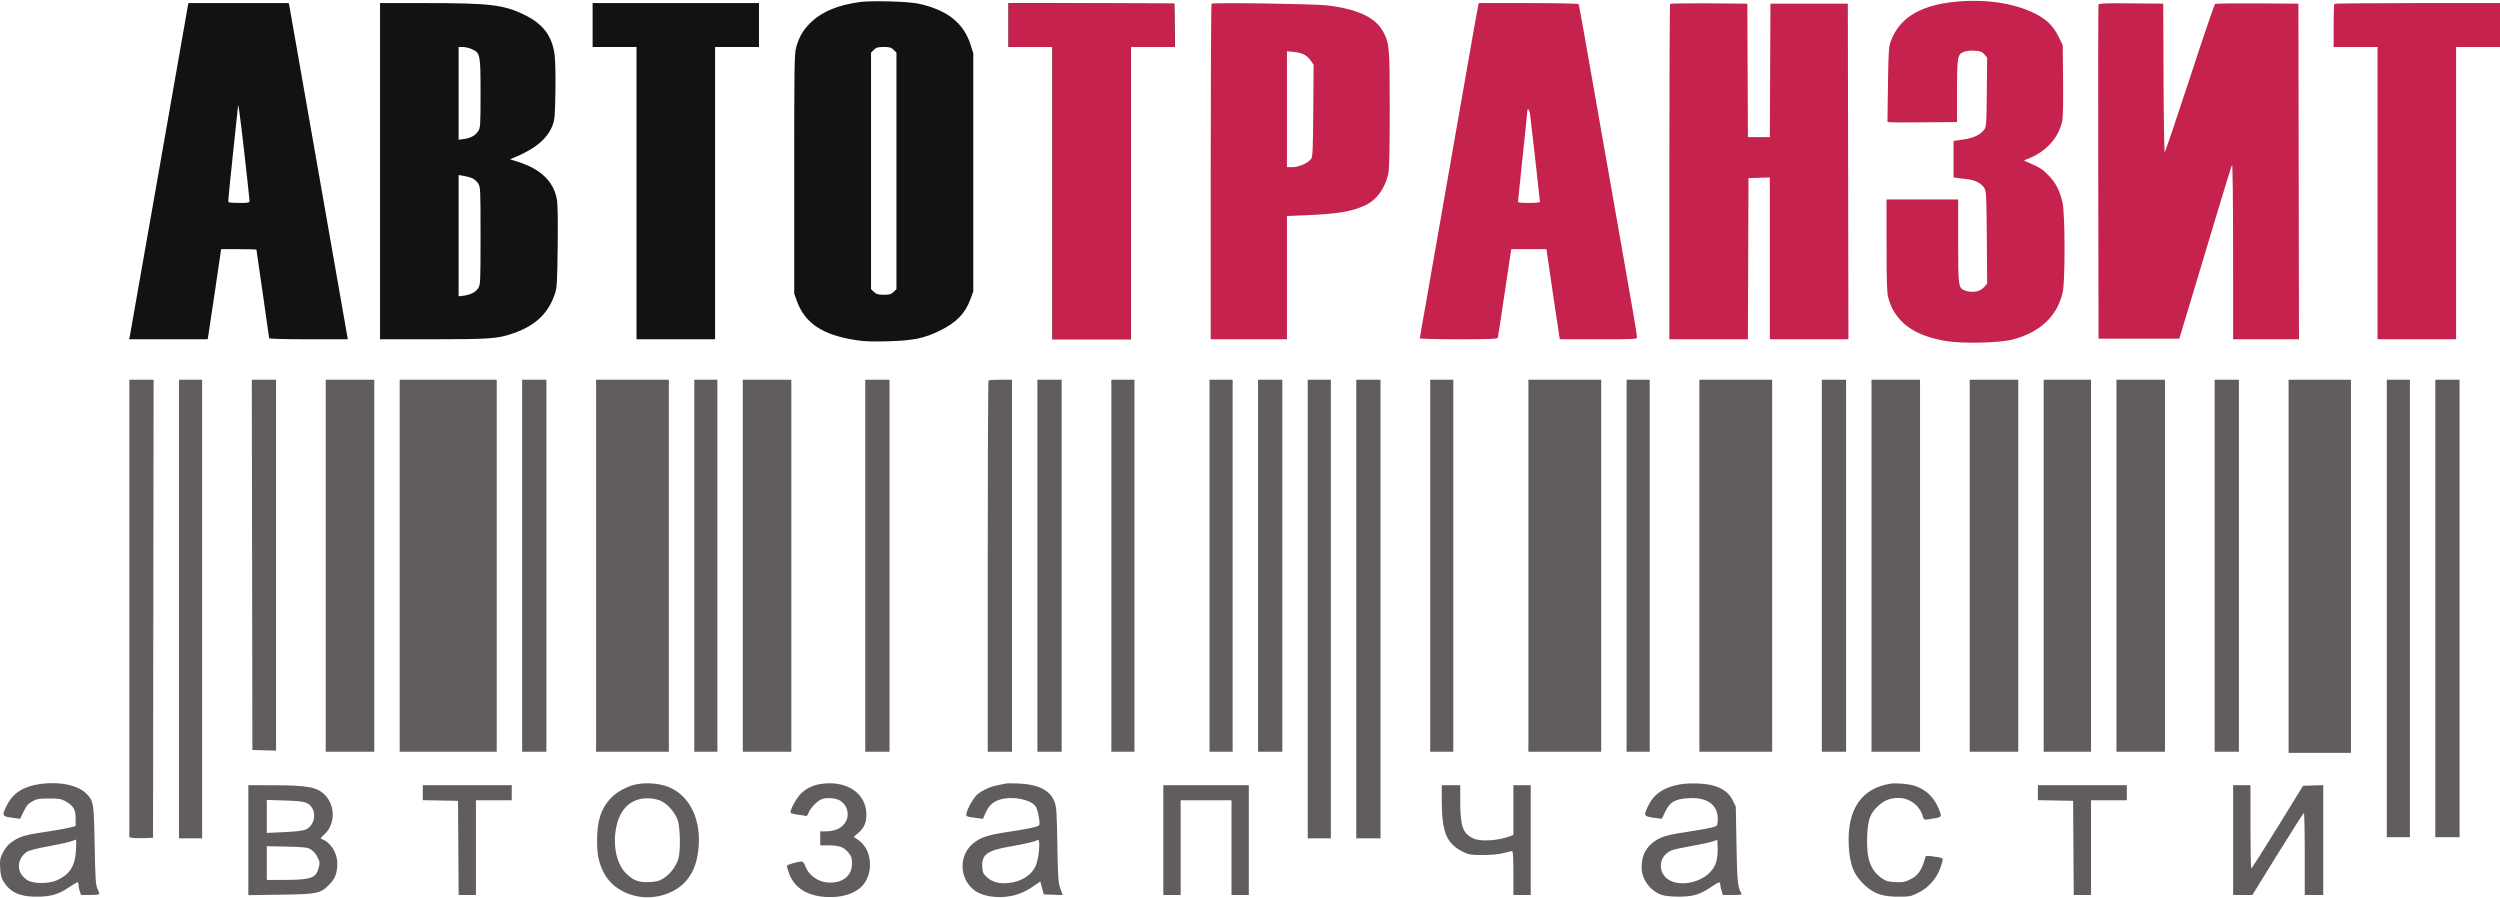
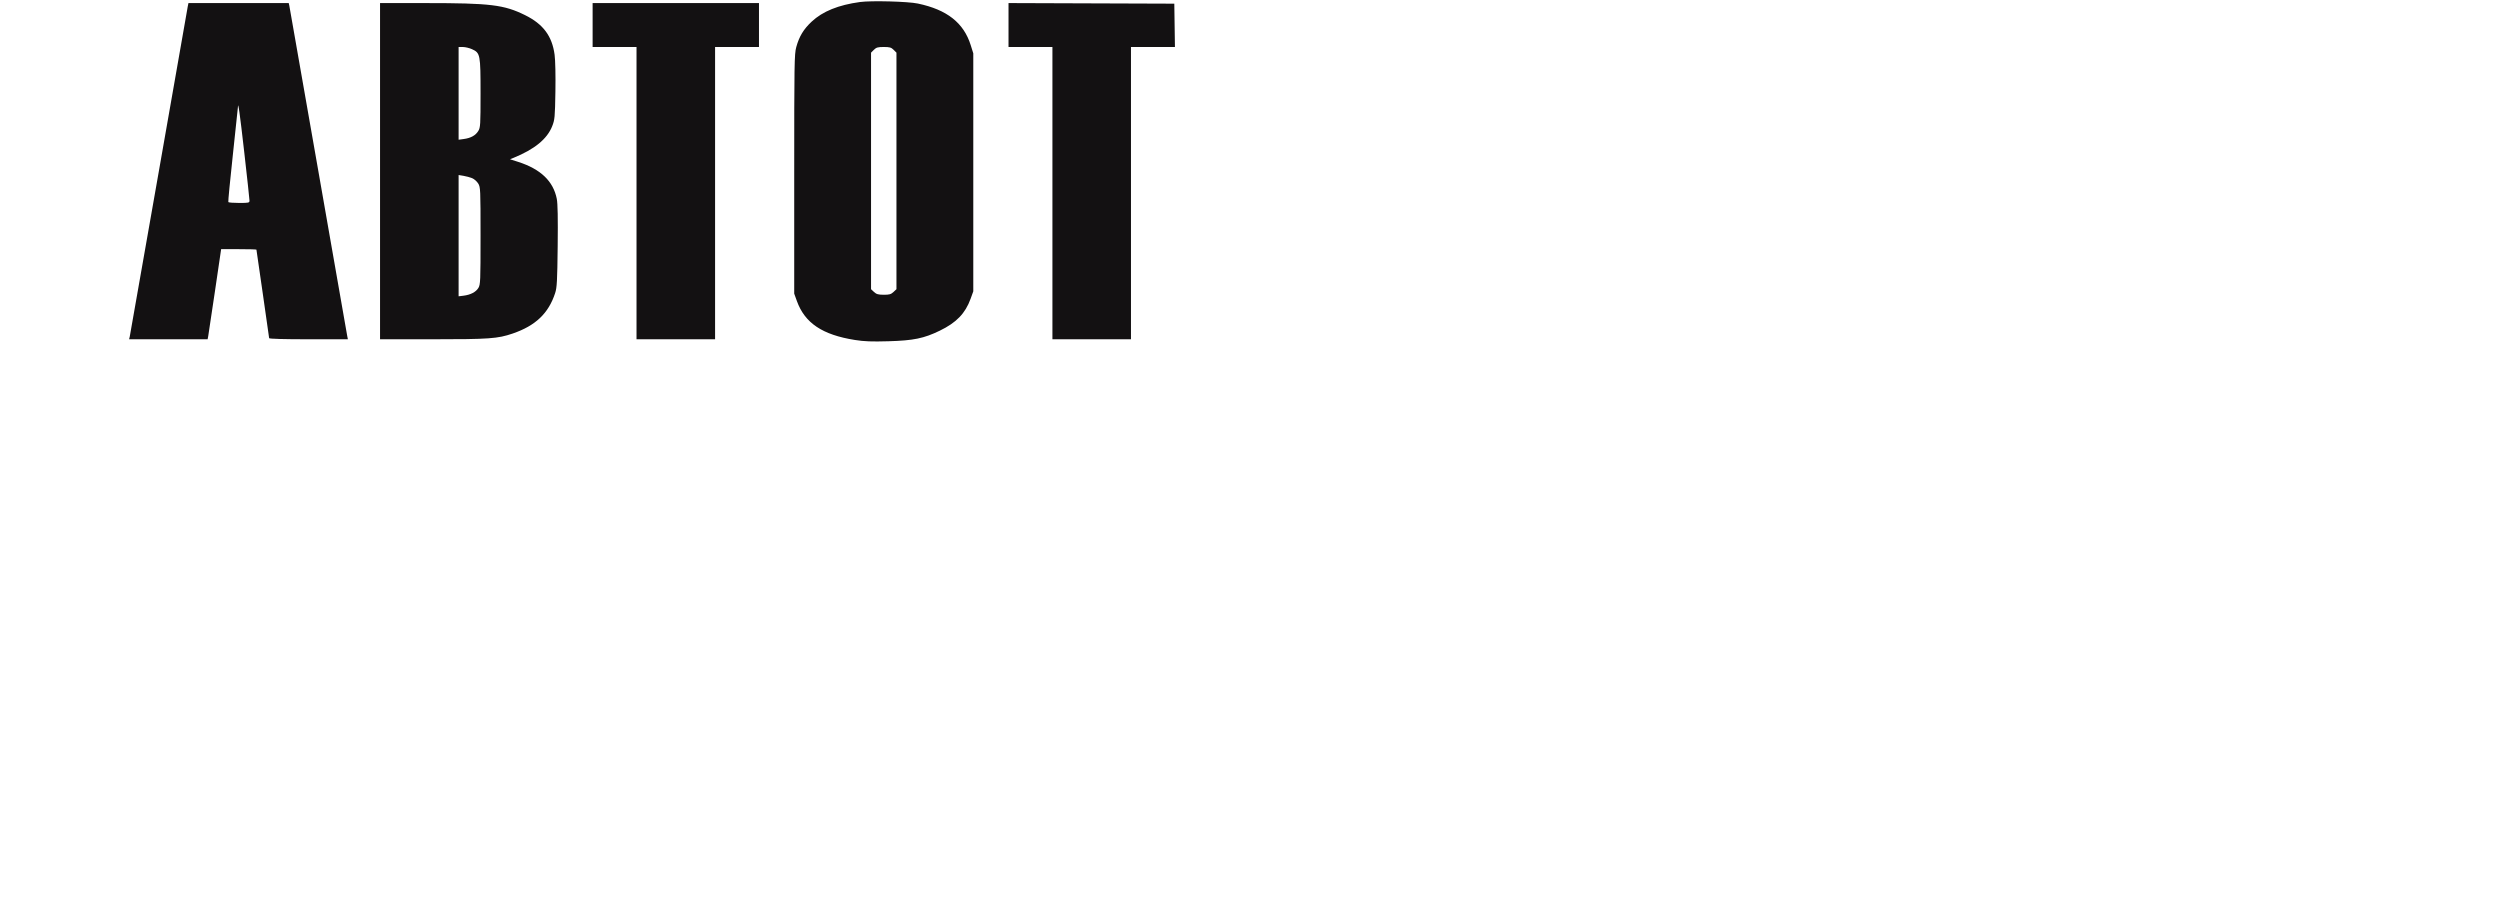
<svg xmlns="http://www.w3.org/2000/svg" width="838" height="301" viewBox="0 0 838 301" fill="none">
-   <path fill-rule="evenodd" clip-rule="evenodd" d="M43.357 280.616L44.228 280.835C44.708 280.955 46.494 281.002 48.198 280.939L51.296 280.825L51.491 127.279H43.357V280.616ZM60.009 281.018H67.754V127.279H60.009V281.018ZM84.6 251.393L92.538 251.614V127.279H84.403L84.6 251.393ZM109.19 251.974H125.455V127.279H109.19V251.974ZM133.974 251.974H166.503V127.279H133.974V251.974ZM175.023 251.974H183.155V127.279H175.023V251.974ZM199.807 251.974H224.204V127.279H199.807V251.974ZM232.724 251.974H240.469V127.279H232.724V251.974ZM248.988 251.974H265.253V127.279H248.988V251.974ZM290.037 251.974H298.169V127.279H290.037V251.974ZM331.344 127.537C331.202 127.679 331.086 155.735 331.086 189.885V251.974H339.218V127.279H335.41C333.316 127.279 331.486 127.395 331.344 127.537ZM347.738 251.974H355.87V127.279H347.738V251.974ZM372.522 251.974H380.267V127.279H372.522V251.974ZM405.439 251.974H413.184V127.279H405.439V251.974ZM421.703 251.974H429.835V127.279H421.703V251.974ZM438.355 281.018H446.1V127.279H438.355V281.018ZM454.62 281.018H462.752V127.279H454.62V281.018ZM479.404 251.974H487.149V127.279H479.404V251.974ZM512.32 251.974H536.717V127.279H512.32V251.974ZM545.237 251.974H552.982V127.279H545.237V251.974ZM569.634 251.974H594.031V127.279H569.634V251.974ZM610.683 251.974H618.815V127.279H610.683V251.974ZM627.334 251.974H643.599V127.279H627.334V251.974ZM660.251 251.974H676.516V127.279H660.251V251.974ZM685.035 251.974H700.912V127.279H685.035V251.974ZM709.432 251.974H725.697V127.279H709.432V251.974ZM742.349 251.974H750.481V127.279H742.349V251.974ZM767.133 252.362H788.044V127.279H767.133V252.362ZM800.049 280.631H807.794V127.279H800.049V280.631ZM816.314 280.631H824.446V127.279H816.314V280.631ZM13.132 262.841C7.822 263.623 4.31 265.905 2.335 269.857C0.47 273.588 0.528 273.683 5.019 274.231L6.762 274.443L7.923 272.019C8.863 270.057 9.418 269.409 10.828 268.626C12.361 267.774 13.035 267.658 16.443 267.658C19.86 267.658 20.517 267.772 22.024 268.626C24.655 270.117 25.35 271.311 25.35 274.337V276.894L23.413 277.395C22.349 277.671 19.648 278.168 17.411 278.5C7.915 279.912 6.618 280.287 3.609 282.496C2.588 283.245 1.62 284.459 0.946 285.839C-0.001 287.775 -0.095 288.322 0.061 290.998C0.2 293.373 0.447 294.325 1.257 295.606C3.492 299.139 6.653 300.576 12.183 300.571C16.965 300.568 19.526 299.838 23.053 297.473C24.479 296.516 25.797 295.734 25.982 295.734C26.167 295.734 26.318 296.144 26.318 296.644C26.318 297.145 26.509 298.103 26.743 298.774L27.168 299.994H30.228C31.911 299.994 33.288 299.841 33.288 299.654C33.288 299.467 32.992 298.639 32.63 297.814C32.07 296.54 31.935 294.36 31.736 283.342C31.479 269.072 31.396 268.557 28.958 266.038C26.154 263.141 19.806 261.858 13.132 262.841ZM213.638 262.833C210.616 263.341 206.79 265.356 204.772 267.503C201.475 271.01 200.167 274.998 200.147 281.6C200.133 286.393 200.572 288.668 202.171 292.089C205.279 298.741 213.728 302.244 221.673 300.174C228.182 298.479 232.301 294.131 233.659 287.521C235.775 277.226 232.419 267.965 225.248 264.306C222.185 262.744 217.616 262.164 213.638 262.833ZM274.831 262.832C272.198 263.275 269.785 264.553 268.138 266.375C266.623 268.051 264.669 271.868 265.028 272.448C265.146 272.639 266.231 272.919 267.439 273.07C268.646 273.22 269.847 273.426 270.108 273.526C270.375 273.628 270.757 273.207 270.982 272.561C271.576 270.857 274.02 268.345 275.586 267.828C277.417 267.224 280.553 267.562 281.837 268.503C284.589 270.52 284.931 274.3 282.575 276.657C281.186 278.045 279.355 278.643 276.386 278.678L274.934 278.695V283.342L277.742 283.363C281.357 283.392 282.904 283.959 284.385 285.798C285.408 287.069 285.584 287.607 285.584 289.477C285.584 293.425 282.744 295.879 278.21 295.848C274.418 295.823 271.088 293.549 269.857 290.144C269.57 289.353 269.101 288.77 268.757 288.78C267.418 288.816 263.937 289.806 263.81 290.186C263.736 290.41 264.055 291.609 264.52 292.85C266.304 297.619 270.528 300.283 276.917 300.669C281.988 300.974 286.509 299.607 288.949 297.028C292.943 292.809 292.377 284.861 287.857 281.675L286.184 280.495L287.673 279.221C289.658 277.521 290.426 275.786 290.416 273.021C290.389 265.793 283.602 261.356 274.831 262.832ZM337.088 262.646C336.662 262.745 335.355 263.018 334.184 263.254C331.868 263.721 329.642 264.73 327.747 266.173C326.522 267.105 324.416 270.672 323.971 272.565C323.706 273.698 323.76 273.722 327.671 274.236L329.483 274.474L330.305 272.615C331.472 269.977 332.854 268.697 335.304 267.984C339.498 266.765 345.642 268.001 347.199 270.378C347.519 270.867 347.974 272.431 348.21 273.854C348.565 276.001 348.545 276.499 348.091 276.781C347.277 277.286 344.375 277.871 337.528 278.909C330.876 279.918 328.388 280.785 325.914 282.957C321.145 287.145 321.685 295.088 326.983 298.689C329.115 300.137 332.707 300.897 336.314 300.663C340.037 300.421 343.064 299.348 346.32 297.114L348.706 295.478L349.87 299.8L356.209 300.024L355.421 297.782C354.712 295.765 354.612 294.296 354.425 283.148C354.241 272.187 354.131 270.522 353.47 268.731C352.077 264.958 348.124 262.939 341.542 262.636C339.518 262.543 337.514 262.548 337.088 262.646ZM562.838 262.97C557.491 263.992 554.249 266.272 552.354 270.344C550.838 273.598 550.899 273.677 555.305 274.241L557.048 274.464L558.21 272.034C559.727 268.86 561.402 267.865 565.727 267.569C572.549 267.101 576.212 269.958 575.761 275.397C575.64 276.854 575.57 276.923 573.7 277.404C572.635 277.679 569.324 278.269 566.342 278.716C559.233 279.781 557.213 280.32 554.991 281.746C551.796 283.796 550.271 286.683 550.271 290.679C550.271 294.871 553.26 298.837 557.355 300.08C558.251 300.352 560.727 300.568 562.857 300.561C567.501 300.544 569.758 299.874 573.396 297.435C576.181 295.567 576.604 295.426 576.604 296.367C576.604 296.715 576.806 297.673 577.053 298.496L577.502 299.994H580.745C583.94 299.994 583.983 299.981 583.546 299.165C582.472 297.158 582.292 295.21 582.069 283.148L581.832 270.369L580.785 268.239C579.602 265.832 577.645 264.323 574.474 263.373C571.705 262.543 566.087 262.348 562.838 262.97ZM633.724 262.683C623.944 264.228 619.141 271.286 619.695 283.299C620.003 289.97 621.445 293.461 625.339 296.962C628.287 299.613 631.192 300.574 636.25 300.574C640.071 300.574 640.485 300.496 642.9 299.307C647.108 297.234 649.924 293.589 651.096 288.697C651.367 287.562 651.294 287.529 647.379 286.992C645.997 286.802 645.509 286.87 645.401 287.268C644.199 291.69 642.982 293.474 640.263 294.804C638.464 295.685 637.807 295.8 635.303 295.673C632.852 295.549 632.167 295.352 630.758 294.361C626.95 291.685 625.598 287.841 625.866 280.45C626.073 274.756 626.878 272.555 629.671 270.043C631.73 268.192 633.669 267.46 636.48 267.473C640.068 267.489 643.425 269.981 644.453 273.392C644.892 274.85 644.916 274.864 646.475 274.625C651.156 273.908 651.017 274.045 649.922 271.248C648.397 267.35 645.715 264.728 641.945 263.448C639.982 262.782 635.653 262.379 633.724 262.683ZM83.244 300.057L93.99 299.902C106.413 299.722 107.379 299.523 110.349 296.54C112.37 294.511 113.064 292.655 113.059 289.299C113.053 285.842 110.794 282.321 107.912 281.28C107.31 281.062 107.41 280.857 108.651 279.768C112.346 276.524 112.522 270.238 109.02 266.593C106.367 263.832 103.21 263.223 91.473 263.212L83.244 263.205V300.057ZM141.719 268.219L153.531 268.432L153.733 299.994H159.533V268.239H171.538V263.205H141.719V268.219ZM389.948 299.994H395.757V268.239H412.796V299.994H418.605V263.205H389.948V299.994ZM483.279 268.336C483.286 279.221 484.947 283.026 490.894 285.77C492.501 286.512 493.39 286.629 497.217 286.604C500.09 286.585 502.516 286.345 504.05 285.926C505.359 285.57 506.622 285.278 506.858 285.278C507.156 285.278 507.286 287.52 507.286 292.636V299.994H513.095V263.205H507.286V279.876L506.23 280.277C502.201 281.809 496.369 282.182 493.91 281.065C490.347 279.446 489.472 276.991 489.472 268.607V263.205H483.276L483.279 268.336ZM683.099 268.219L694.91 268.432L695.112 299.994H700.912V268.239H712.917V263.205H683.099V268.219ZM748.545 299.994H754.996L763.485 286.265C768.154 278.714 772.104 272.528 772.264 272.518C772.423 272.507 772.554 278.685 772.554 286.246V299.994H778.75V263.174L771.985 263.398L763.459 277.238C758.771 284.85 754.803 291.08 754.644 291.083C754.484 291.085 754.353 284.813 754.353 277.146V263.205H748.545V299.994ZM221.716 268.542C223.955 269.684 226.301 272.408 227.152 274.853C228.027 277.364 228.17 285.256 227.388 287.856C226.635 290.361 224.597 293.071 222.492 294.367C220.894 295.35 220.112 295.561 217.651 295.666C214.151 295.817 212.522 295.242 210.087 292.998C206.978 290.133 205.506 284.459 206.34 278.552C207.375 271.215 211.551 267.238 217.826 267.61C219.163 267.689 220.825 268.087 221.716 268.542ZM102.678 269.111C106.26 270.657 106.177 276.302 102.547 278.024C101.625 278.462 99.475 278.73 95.337 278.922L89.44 279.197V268.145L95.346 268.32C99.562 268.445 101.66 268.672 102.678 269.111ZM25.461 284.988C25.183 290.287 23.434 293.071 19.154 295.033C16.377 296.305 11.255 296.314 9.222 295.049C5.481 292.723 5.347 288.253 8.938 285.572C9.56 285.108 12.129 284.44 16.13 283.704C19.553 283.074 23.028 282.311 23.852 282.009C24.676 281.707 25.417 281.448 25.499 281.433C25.582 281.418 25.564 283.018 25.461 284.988ZM348.277 285.015C348.139 286.765 347.681 289.006 347.253 290.025C345.852 293.357 342.394 295.577 337.97 295.985C334.859 296.272 332.564 295.646 330.802 294.032C329.604 292.934 329.397 292.481 329.262 290.667C328.954 286.51 330.885 285.061 338.444 283.777C343.255 282.96 347.241 282.031 347.638 281.634C348.27 281.002 348.498 282.206 348.277 285.015ZM575.281 288.894C572.979 296.783 558.85 298.884 556.896 291.629C556.134 288.798 557.627 286.061 560.533 284.962C561.172 284.721 564.142 284.086 567.133 283.553C570.124 283.019 573.261 282.343 574.104 282.05L575.636 281.519L575.751 284.206C575.819 285.8 575.627 287.709 575.281 288.894ZM104.156 284.709C104.99 285.186 105.853 286.171 106.4 287.269C107.198 288.87 107.244 289.235 106.844 290.821C105.972 294.284 104.26 294.919 95.733 294.942L89.44 294.959V283.641L96.121 283.787C101.931 283.914 102.978 284.034 104.156 284.709Z" fill="#615D5C" />
  <path fill-rule="evenodd" clip-rule="evenodd" d="M288.294 0.674C281.042 1.661 275.756 3.802 272.074 7.247C269.348 9.797 267.899 12.191 266.905 15.791C266.271 18.084 266.221 21.227 266.221 58.348V98.428L267.118 100.913C269.782 108.292 275.663 112.231 286.599 113.964C289.705 114.455 292.2 114.55 297.772 114.388C306.239 114.142 309.678 113.435 315.015 110.845C320.599 108.135 323.573 105.054 325.348 100.139L326.245 97.654V17.88L325.378 15.123C323.024 7.637 317.439 3.245 307.657 1.187C304.333 0.488 292.053 0.163 288.294 0.674ZM62.948 2.099C62.827 2.685 58.447 27.648 53.215 57.573C47.983 87.498 43.606 112.374 43.488 112.854L43.273 113.725H69.593L69.797 112.66C69.908 112.074 70.928 105.278 72.062 97.557L74.125 83.519H80.04C83.293 83.519 85.955 83.592 85.955 83.682C85.955 83.771 86.913 90.399 88.085 98.411C89.256 106.423 90.215 113.146 90.215 113.351C90.215 113.584 95.195 113.725 103.412 113.725H116.609L116.397 112.66C116.279 112.074 111.907 87.111 106.68 57.186C101.453 27.261 97.088 2.385 96.98 1.906L96.783 1.034H63.168L62.948 2.099ZM127.391 113.725H144.983C163.988 113.725 166.81 113.524 171.832 111.808C179.509 109.187 183.871 105.034 186.086 98.235C186.685 96.397 186.802 94.25 186.936 82.551C187.042 73.193 186.95 68.278 186.638 66.674C185.483 60.747 181.229 56.673 173.667 54.253L170.957 53.386L172.118 52.914C179.183 50.044 183.42 46.575 185.105 42.277C185.952 40.119 186.028 39.295 186.171 30.741C186.262 25.317 186.151 20.22 185.902 18.348C185.067 12.082 182.067 8.062 175.991 5.068C168.93 1.588 164.376 1.035 142.784 1.035L127.391 1.034V113.725ZM198.645 15.75H213.361V113.725H239.694V15.75H254.41V1.034H198.645V15.75ZM338.056 15.75H352.772V113.725H379.105V15.75H393.838L393.627 1.228L338.056 1.029V15.75ZM158.207 16.484C160.982 17.744 161.082 18.259 161.08 31.299C161.079 41.888 161.027 42.749 160.323 43.904C159.414 45.395 157.832 46.273 155.473 46.596L153.724 46.836V15.75L155.176 15.758C155.975 15.763 157.339 16.09 158.207 16.484ZM299.542 16.701L300.493 17.651V96.938L299.493 97.877C298.664 98.655 298.103 98.813 296.218 98.802C294.364 98.792 293.762 98.618 292.958 97.863L291.973 96.938V17.651L292.924 16.701C293.725 15.899 294.245 15.75 296.233 15.75C298.221 15.75 298.741 15.899 299.542 16.701ZM81.882 51.109C82.844 59.559 83.631 66.822 83.631 67.251C83.631 67.973 83.379 68.029 80.169 68.029C78.264 68.029 76.628 67.898 76.532 67.739C76.437 67.579 77.118 60.478 78.046 51.958C78.975 43.438 79.739 36.221 79.746 35.919C79.796 33.729 80.364 37.772 81.882 51.109ZM158.266 59.723C158.953 60.006 159.867 60.814 160.297 61.519C161.048 62.751 161.079 63.434 161.079 79.066C161.079 94.297 161.033 95.406 160.351 96.523C159.515 97.896 157.73 98.825 155.37 99.118L153.724 99.323V58.667L155.37 58.938C156.275 59.087 157.578 59.44 158.266 59.723Z" fill="#131112" />
-   <path fill-rule="evenodd" clip-rule="evenodd" d="M654.442 0.696C643.287 1.982 636.579 6.236 633.817 13.773C633.092 15.751 633.006 17.051 632.849 28.4L632.677 40.857L633.588 40.986C634.089 41.057 639.334 41.066 645.245 41.007L655.991 40.898V30.635C655.991 18.862 656.139 18.081 658.514 17.297C659.304 17.037 660.919 16.903 662.103 17.002C663.848 17.146 664.428 17.381 665.173 18.248L666.092 19.316L665.979 30.866C665.872 41.878 665.829 42.466 665.057 43.508C663.797 45.211 661.443 46.303 657.975 46.793L654.829 47.238V59.474L656.088 59.665C656.78 59.77 658.25 59.942 659.353 60.048C661.974 60.3 664.325 61.529 665.18 63.096C665.798 64.226 665.877 65.877 665.98 79.719L666.093 95.088L664.999 96.312C663.714 97.75 661.22 98.228 658.935 97.473C656.404 96.638 656.378 96.472 656.378 80.828V66.867H632.369L632.373 82.261C632.377 94.194 632.499 98.111 632.919 99.685C635.091 107.846 641.447 112.592 652.563 114.352C658.238 115.251 670.414 114.935 674.773 113.775C683.993 111.322 689.728 105.826 691.451 97.789C692.252 94.055 692.215 72.107 691.401 68.167C690.55 64.047 689.111 61.234 686.52 58.625C684.512 56.602 683.459 55.962 679.226 54.188C678.313 53.805 678.302 53.767 679.033 53.511C685.46 51.258 689.996 46.465 691.255 40.592C691.516 39.377 691.624 34.278 691.547 26.892L691.425 15.126L689.966 12.177C688.203 8.611 685.874 6.377 681.861 4.403C674.675 0.869 664.668 -0.484 654.442 0.696ZM338.056 15.75H352.772V113.725H379.105V15.75H393.838L393.627 1.228L338.056 1.029V15.75ZM406.116 1.248C405.957 1.415 405.826 26.79 405.826 57.638V113.725H431.385V72.409L437.743 72.148C448.135 71.722 452.937 70.938 457.396 68.937C461.475 67.106 464.475 62.931 465.433 57.753C465.695 56.332 465.848 48.449 465.844 36.494C465.838 15.81 465.723 14.465 463.637 10.632C461.021 5.826 455.152 3.061 444.904 1.807C440.675 1.289 406.548 0.797 406.116 1.248ZM495.497 1.906C495.116 3.696 494.462 7.333 492.592 18.073C491.535 24.144 487.951 44.62 484.628 63.576C481.305 82.532 478.241 100.045 477.82 102.495C477.398 104.944 476.797 108.318 476.486 109.992C476.174 111.666 475.919 113.191 475.919 113.38C475.919 113.575 481.58 113.725 488.904 113.725C498.943 113.725 501.927 113.615 502.058 113.241C502.152 112.975 503.111 106.745 504.19 99.397C505.269 92.049 506.252 85.47 506.375 84.778L506.598 83.519H518.366L520.416 97.557C521.542 105.278 522.557 112.075 522.669 112.66L522.873 113.725H535.798C548.666 113.725 548.722 113.722 548.722 112.913C548.722 112.19 546.64 100.007 543.301 81.196C542.678 77.681 540.686 66.354 538.876 56.024C530.691 9.32 529.33 1.687 529.135 1.371C529.02 1.186 521.447 1.034 512.305 1.034H495.683L495.497 1.906ZM559.829 1.287C559.684 1.432 559.565 26.79 559.565 57.638V113.725H585.893L586.092 59.703L593.256 59.48V113.725H619.592L619.396 1.228H593.45L593.25 45.956H585.905L585.705 1.228L572.898 1.126C565.855 1.07 559.973 1.142 559.829 1.287ZM703.417 1.512C703.315 1.782 703.276 27.096 703.33 57.767L703.43 113.531H730.503L734.877 99.009C737.283 91.022 741.189 78.04 743.557 70.159C745.924 62.279 748.01 55.569 748.191 55.25C748.375 54.926 748.526 67.735 748.533 84.197L748.545 113.725H770.621L770.424 1.228L756.677 1.134C749.116 1.083 742.734 1.17 742.494 1.328C742.254 1.486 738.425 12.725 733.986 26.303C729.545 39.881 725.778 50.99 725.614 50.99C725.45 50.99 725.27 39.794 725.215 26.109L725.116 1.228L714.36 1.125C705.964 1.045 703.563 1.13 703.417 1.512ZM782.494 1.293C782.352 1.434 782.236 4.745 782.236 8.651V15.75H796.951V113.725H823.285V15.75H838V1.034H810.376C795.183 1.034 782.636 1.151 782.494 1.293ZM437.287 18.348C437.98 18.752 438.946 19.677 439.435 20.403L440.324 21.722L440.211 37.034C440.116 49.858 440.003 52.489 439.517 53.228C438.621 54.59 435.404 56.024 433.245 56.024H431.385V17.191L433.706 17.402C434.983 17.518 436.594 17.943 437.287 18.348ZM512.881 38.307C513.182 40.55 516.193 67.261 516.193 67.688C516.193 67.875 514.537 68.029 512.514 68.029C509.648 68.029 508.835 67.911 508.835 67.496C508.835 67.202 509.532 60.494 510.384 52.587C511.236 44.681 511.933 37.863 511.933 37.437C511.933 35.987 512.659 36.654 512.881 38.307Z" fill="#C5224D" />
</svg>